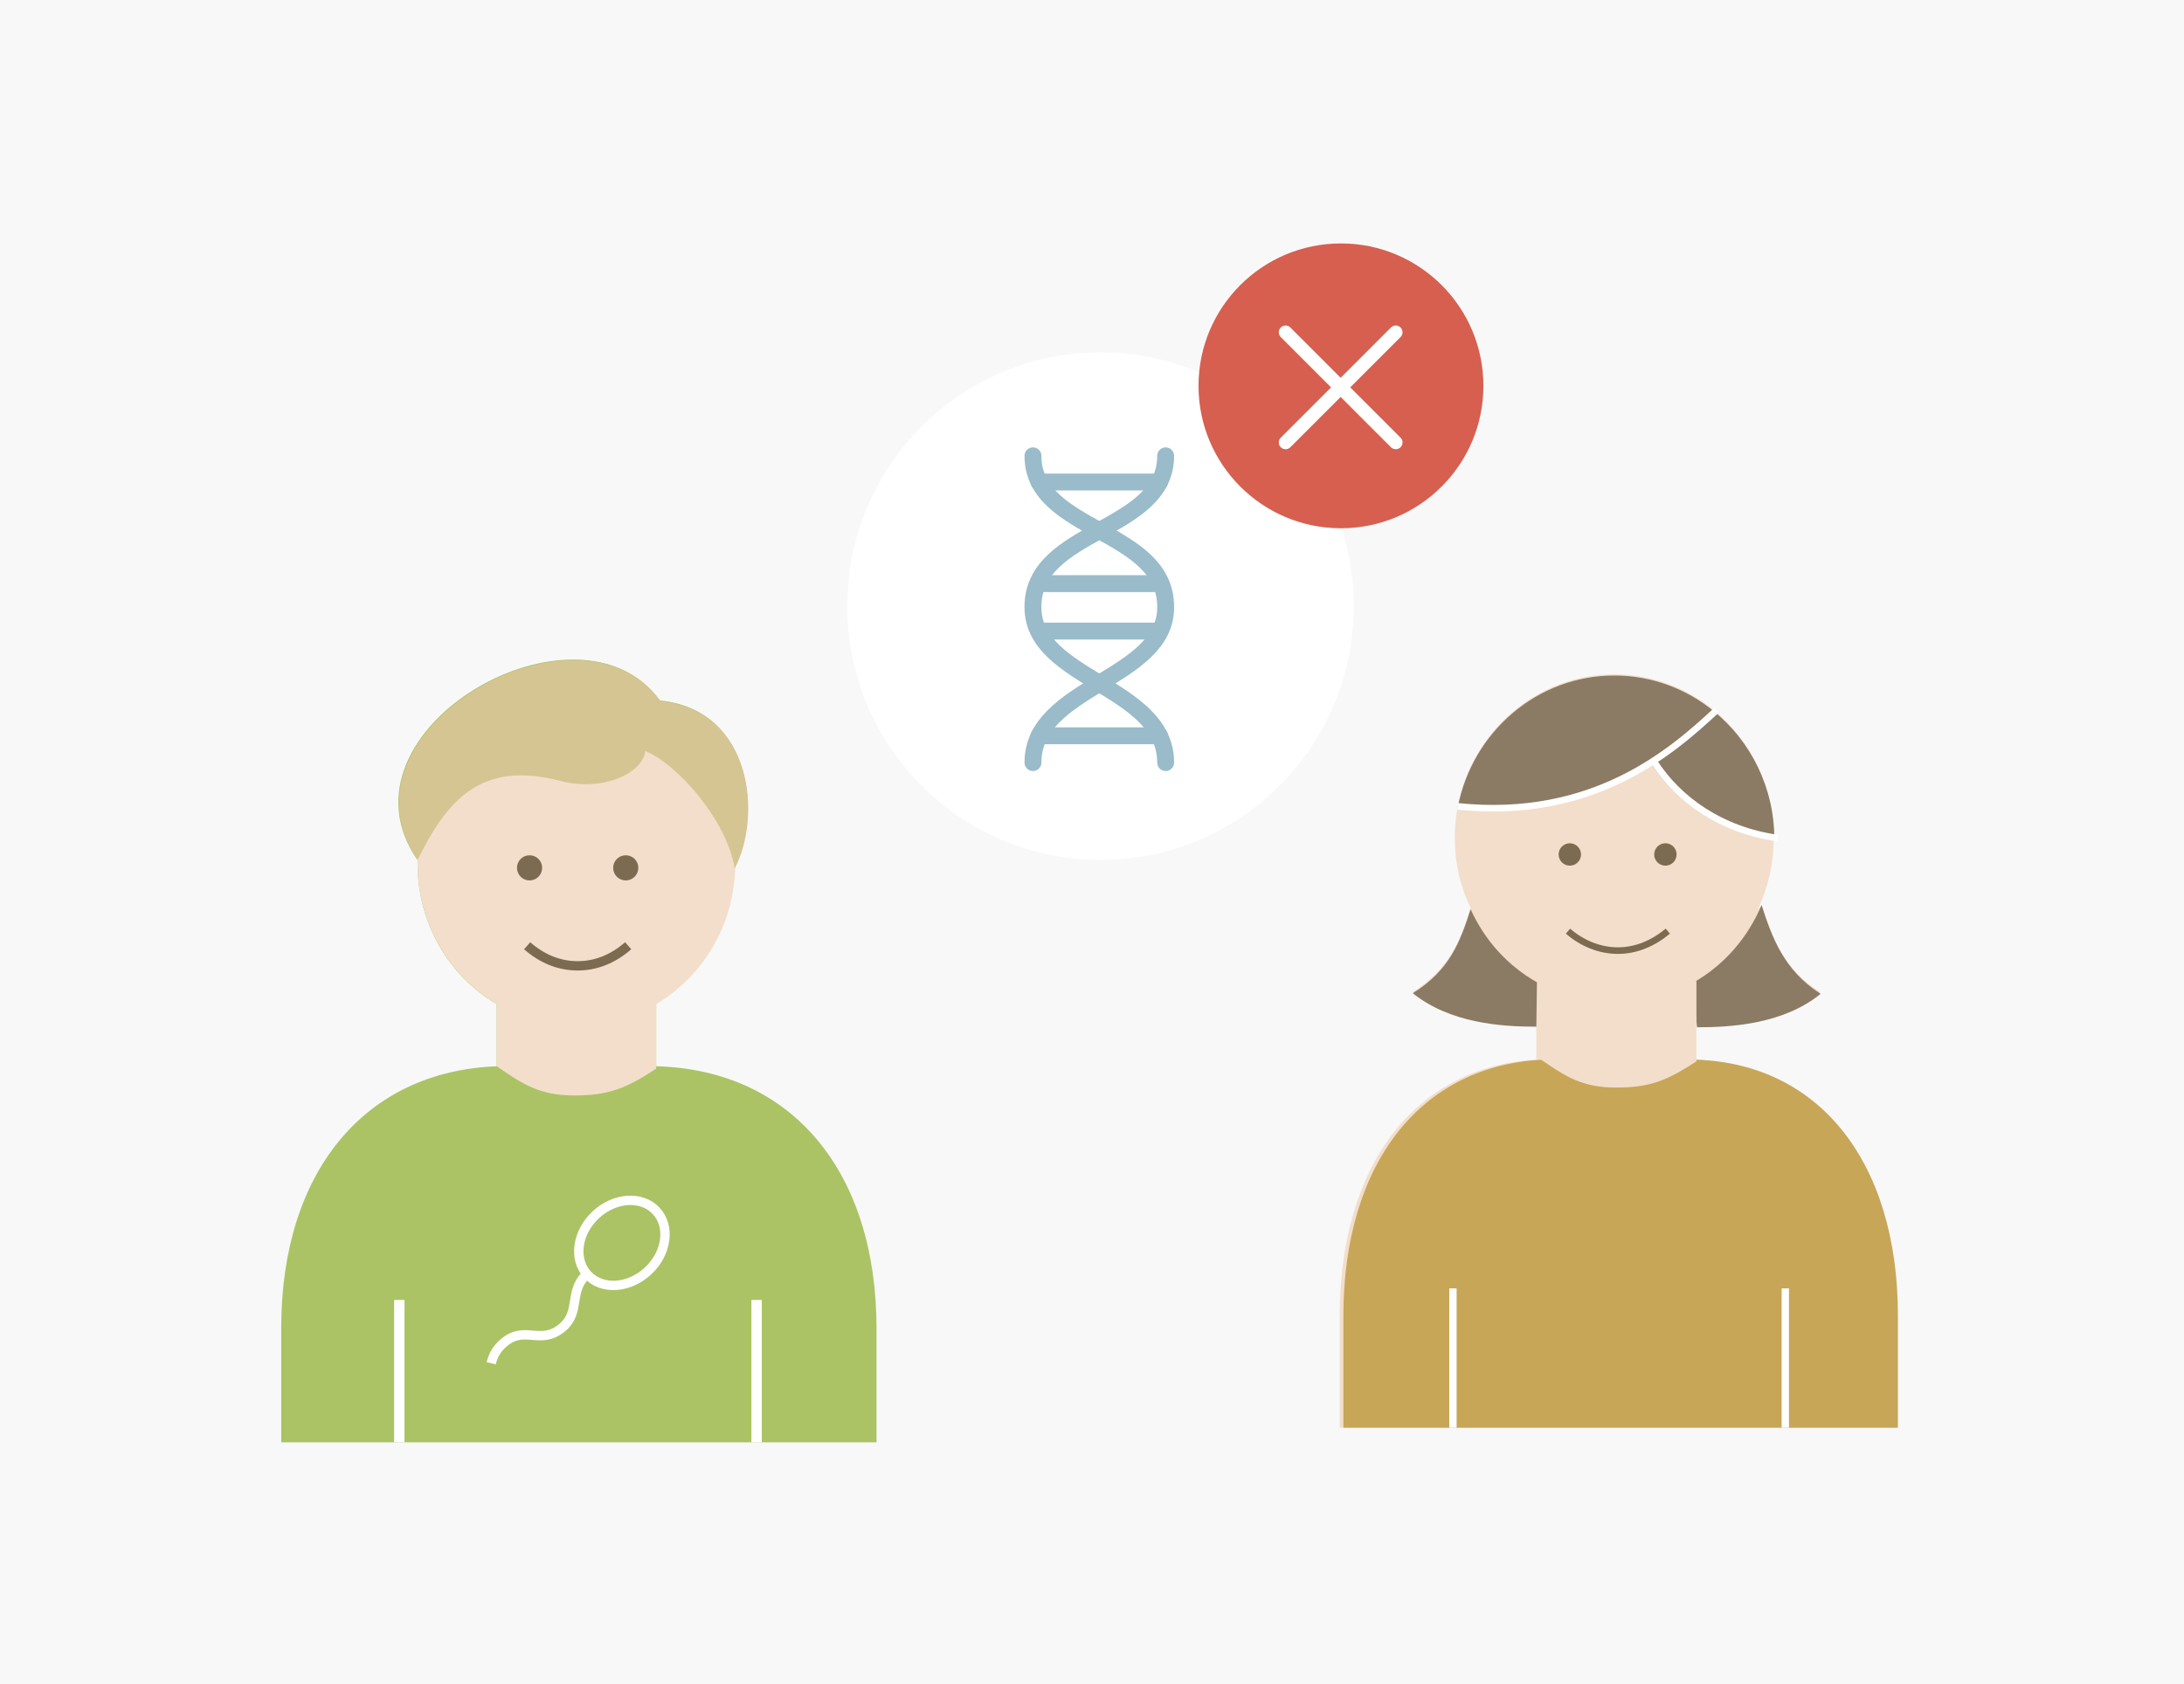
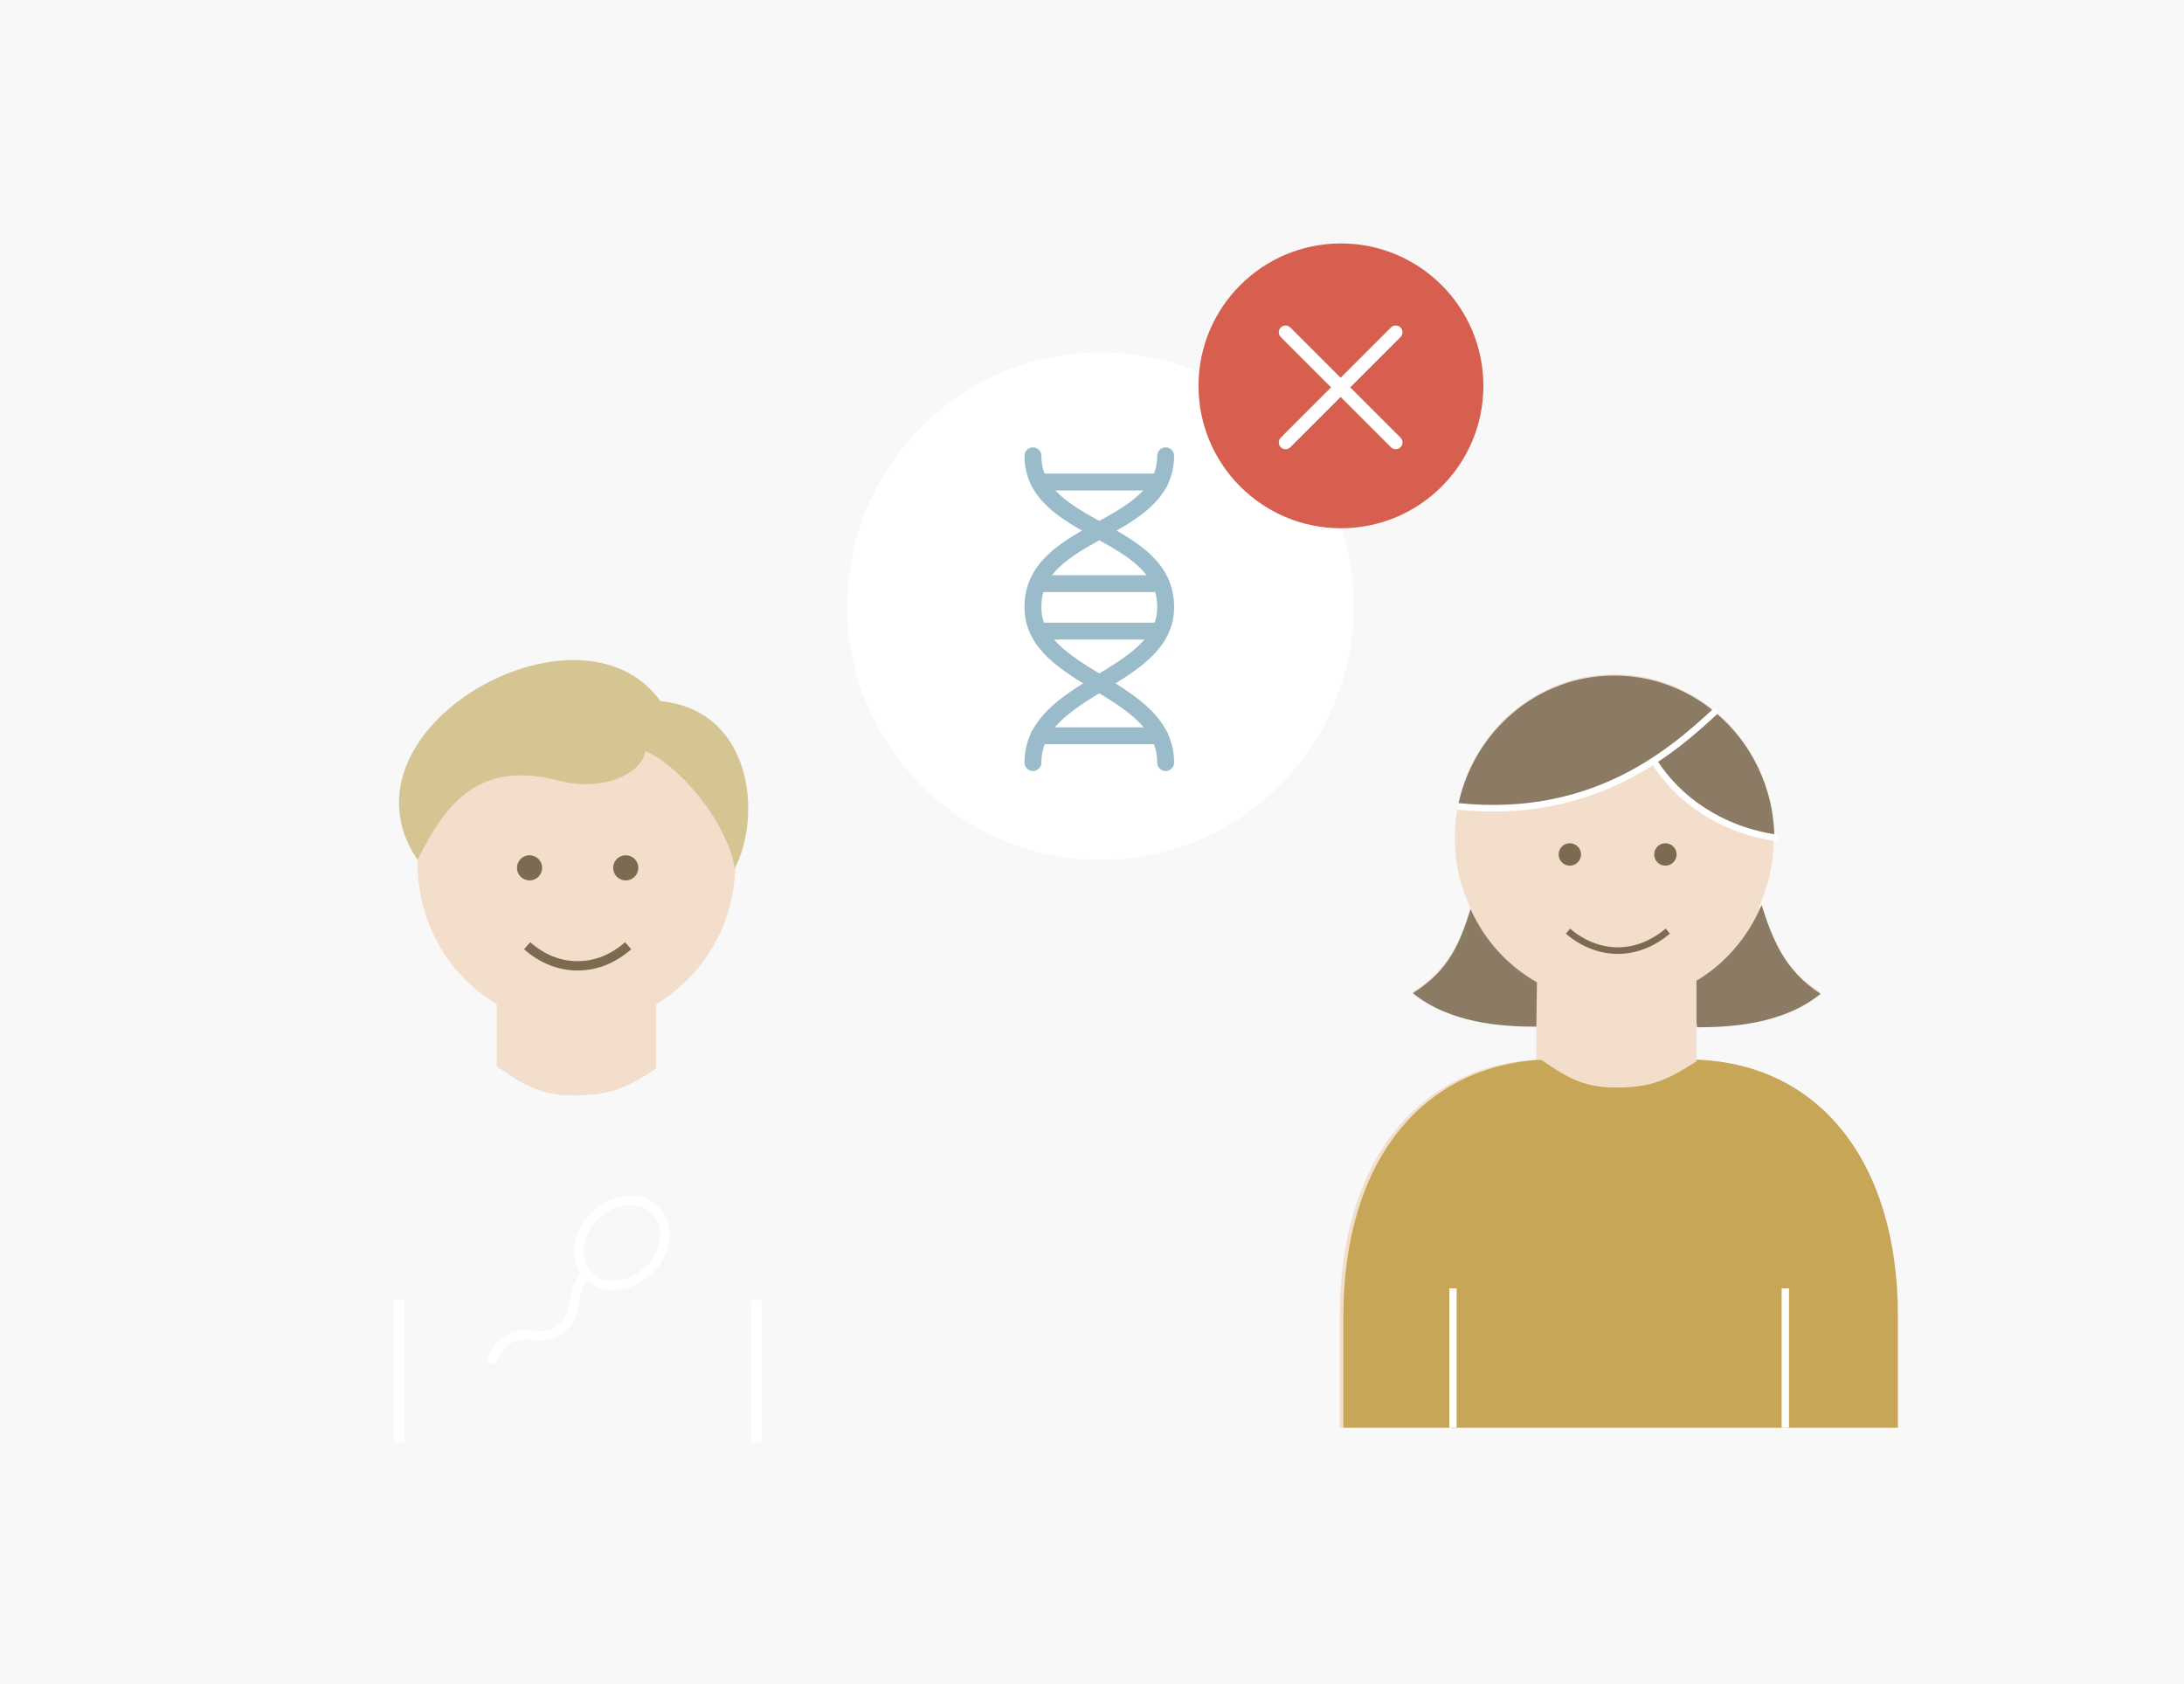
<svg xmlns="http://www.w3.org/2000/svg" version="1.1" id="Lager_1" x="0px" y="0px" viewBox="0 0 358.8 276.7" style="enable-background:new 0 0 358.8 276.7;" xml:space="preserve">
  <style type="text/css">
	.st0{fill:#F8F8F8;}
	.st1{fill:#F3DECB;}
	.st2{fill:#8B7B64;}
	.st3{fill:#C7A658;}
	.st4{fill:none;}
	.st5{fill:none;stroke:#FFFFFF;stroke-width:1.082;stroke-linejoin:round;stroke-miterlimit:10;}
	.st6{fill:none;stroke:#FFFFFF;stroke-width:1.202;stroke-miterlimit:10;}
	.st7{fill:#7D6B51;stroke:#7D6B51;stroke-width:1.082;stroke-miterlimit:10;}
	.st8{fill:none;stroke:#7D6B51;stroke-width:1.082;stroke-miterlimit:10;}
	.st9{fill:#ABC364;}
	.st10{fill:none;stroke:#FFFFFF;stroke-width:1.536;stroke-miterlimit:10;}
	.st11{fill:none;stroke:#FFFFFF;stroke-width:1.536;stroke-miterlimit:10;}
	.st12{fill:none;stroke:#FFFFFF;stroke-width:1.706;stroke-miterlimit:10;}
	.st13{fill:#D5C592;}
	.st14{fill:#7D6B51;stroke:#7D6B51;stroke-width:1.536;stroke-miterlimit:10;}
	.st15{fill:none;stroke:#7D6B51;stroke-width:1.536;stroke-miterlimit:10;}
	.st16{fill:#FFFFFF;}
	.st17{fill:none;stroke:#99BBCA;stroke-width:2.776;stroke-linecap:round;}
	.st18{fill:#D65F50;}
	.st19{fill:none;stroke:#FFFFFF;stroke-width:2.227;stroke-linecap:round;stroke-miterlimit:10;}
</style>
  <rect class="st0" width="358.8" height="276.7" />
  <g>
    <path class="st1" d="M278.2,174.1v-5.6h0.5c5.9,0,14.3-0.6,20.3-5.5c-6-3.9-7.8-8.5-9.5-13.8l-0.6,0c1.6-3.5,2.5-7.4,2.5-11.5   c0-14.9-11.8-26.9-26.2-26.9S239,122.8,239,137.7c0,4.1,0.9,8,2.6,11.5c-1.7,5.3-3.4,10-9.5,13.8c6.1,4.9,14.4,5.5,20.3,5.5v5.5   c0,0,0.1,0,0.1,0.1c-20,1.1-32.4,17.4-32.4,42.1v18.4h36.3H275h36.3v-18.4C311.2,191.3,298.6,175,278.2,174.1z" />
    <path class="st2" d="M252.5,161.4c-4.8-2.7-8.6-6.9-10.9-12c-1.7,5.3-3.4,10-9.5,13.8c6.1,4.9,14.4,5.5,20.3,5.5L252.5,161.4z" />
    <path class="st2" d="M289.4,148.7c-2.3,5.5-6.3,10-11.3,12.8l0.7,7.3c5.9,0,14.3-0.6,20.3-5.5C293.1,159.5,291.1,154,289.4,148.7   L289.4,148.7z" />
    <path class="st2" d="M271.4,125.1c-7.5,4.9-17.7,9-31.9,7.5c2.4-12.3,13-21.6,25.7-21.6c6.2,0,11.9,2.2,16.4,5.9   c6,4.9,9.9,12.5,9.9,21c-9.2-1.3-16.3-6.3-20.3-12.6" />
    <path class="st3" d="M254,174.1c-20.5,0.7-33.3,17-33.3,42.1v18.4h36.3h18.5h36.3v-18.4c0-25.4-13.1-41.9-34.1-42.1" />
    <path class="st4" d="M242.1,149.2c-1.7,5.3-3.4,10-9.5,13.8c6.1,4.9,14.4,5.5,20.3,5.5" />
    <path class="st4" d="M290.1,149.2c1.7,5.3,3.4,10,9.5,13.8c-6.1,4.9-14.4,5.5-20.3,5.5" />
    <path class="st1" d="M253,161.2v12.8c4.1,2.8,6.8,4.7,12.5,4.7s8.4-1.2,13.2-4.3v-13.2" />
    <ellipse class="st4" cx="265.8" cy="137.7" rx="26.2" ry="26.9" />
    <path class="st5" d="M282,116.7c-7.3,6.8-20.2,18.1-42.5,15.8" />
    <path class="st5" d="M292,137.7c-9.2-1.3-16.3-6.3-20.3-12.6" />
    <line class="st6" x1="293.3" y1="211.7" x2="293.3" y2="234.6" />
    <line class="st6" x1="238.7" y1="211.7" x2="238.7" y2="234.6" />
    <g>
      <ellipse class="st7" cx="257.9" cy="140.4" rx="1.3" ry="1.3" />
      <ellipse class="st7" cx="273.6" cy="140.4" rx="1.3" ry="1.3" />
    </g>
    <path class="st8" d="M257.6,153c2.3,2,5.2,3.2,8.2,3.2s5.8-1.2,8.2-3.2" />
  </g>
  <g>
-     <path class="st9" d="M107.8,175.2v-10.3c7.5-4.5,12.6-12.8,12.8-22.4c0,0,0,0.1,0,0.1c4.5-8.5,3-26-12.2-27.5   c-13.3-18.5-54.4,4.8-39.9,26.1c0,0,0-0.1,0.1-0.1c0,0.2,0,0.5,0,0.8c0,9.9,5.2,18.5,13,23.1v10.2c0,0,0,0,0.1,0   c-21.9,0.8-35.5,17.5-35.5,43V237h39H105h39v-18.7C144,192.5,130.1,175.8,107.8,175.2z" />
    <g>
      <path class="st10" d="M96.7,209.1c-3.5,2.9-1.1,6.4-4.4,9.1l0,0c-3.6,2.9-6-0.5-9.5,2.4c-1.3,1.1-1.8,2.2-2.1,3.4" />
      <ellipse transform="matrix(0.731 -0.683 0.683 0.731 -111.867 124.761)" class="st11" cx="102.1" cy="204.1" rx="7.7" ry="6.3" />
    </g>
    <path class="st4" d="M87.9,175.4c-25.5-2.3-41.7,15-41.7,42.8V237h39h19.9h39v-18.7c0-27.8-16.2-45.1-41.7-42.8" />
    <line class="st12" x1="124.3" y1="213.6" x2="124.3" y2="237" />
    <line class="st12" x1="65.6" y1="213.6" x2="65.6" y2="237" />
    <path class="st1" d="M81.6,162.1v13.1c4.2,2.9,7,4.8,12.7,4.8c5.8,0,8.6-1.2,13.5-4.4v-13.5" />
    <g>
      <ellipse class="st1" cx="94.7" cy="141.9" rx="26.1" ry="26.7" />
      <path class="st13" d="M68.6,141.3c-14.5-21.4,26.6-44.6,39.9-26.1c15.2,1.5,16.7,19,12.2,27.5c-1.3-8-9.5-17.2-14.7-19.3    c-0.3,3.5-6.8,6.8-14,4.9C78.9,124.9,73.4,131.6,68.6,141.3z" />
    </g>
    <g>
      <ellipse class="st14" cx="87" cy="142.6" rx="1.3" ry="1.3" />
      <ellipse class="st14" cx="102.8" cy="142.6" rx="1.3" ry="1.3" />
    </g>
    <path class="st15" d="M86.6,155.4c2.4,2.1,5.2,3.3,8.3,3.3c3.1,0,5.9-1.2,8.3-3.3" />
  </g>
  <g>
    <ellipse class="st16" cx="180.8" cy="99.6" rx="41.6" ry="41.7" />
    <g>
      <path class="st17" d="M191.5,125.3c0-12.6-21.8-13.6-21.8-25.5v-0.1c0-12.9,21.8-12.2,21.8-24.8" />
      <path class="st17" d="M169.7,125.3c0-12.6,21.8-13.6,21.8-25.5v-0.1c0-12.9-21.8-12.2-21.8-24.8" />
      <line class="st17" x1="170.7" y1="79.2" x2="190.5" y2="79.2" />
      <line class="st17" x1="170.7" y1="95.9" x2="190.5" y2="95.9" />
      <line class="st17" x1="170.7" y1="103.7" x2="190.5" y2="103.7" />
      <line class="st17" x1="170.7" y1="120.9" x2="190.5" y2="120.9" />
    </g>
    <g>
      <circle class="st18" cx="220.3" cy="63.4" r="23.4" />
      <g>
        <line class="st19" x1="211.2" y1="54.6" x2="229.3" y2="72.7" />
        <line class="st19" x1="229.3" y1="54.6" x2="211.2" y2="72.7" />
      </g>
    </g>
  </g>
</svg>